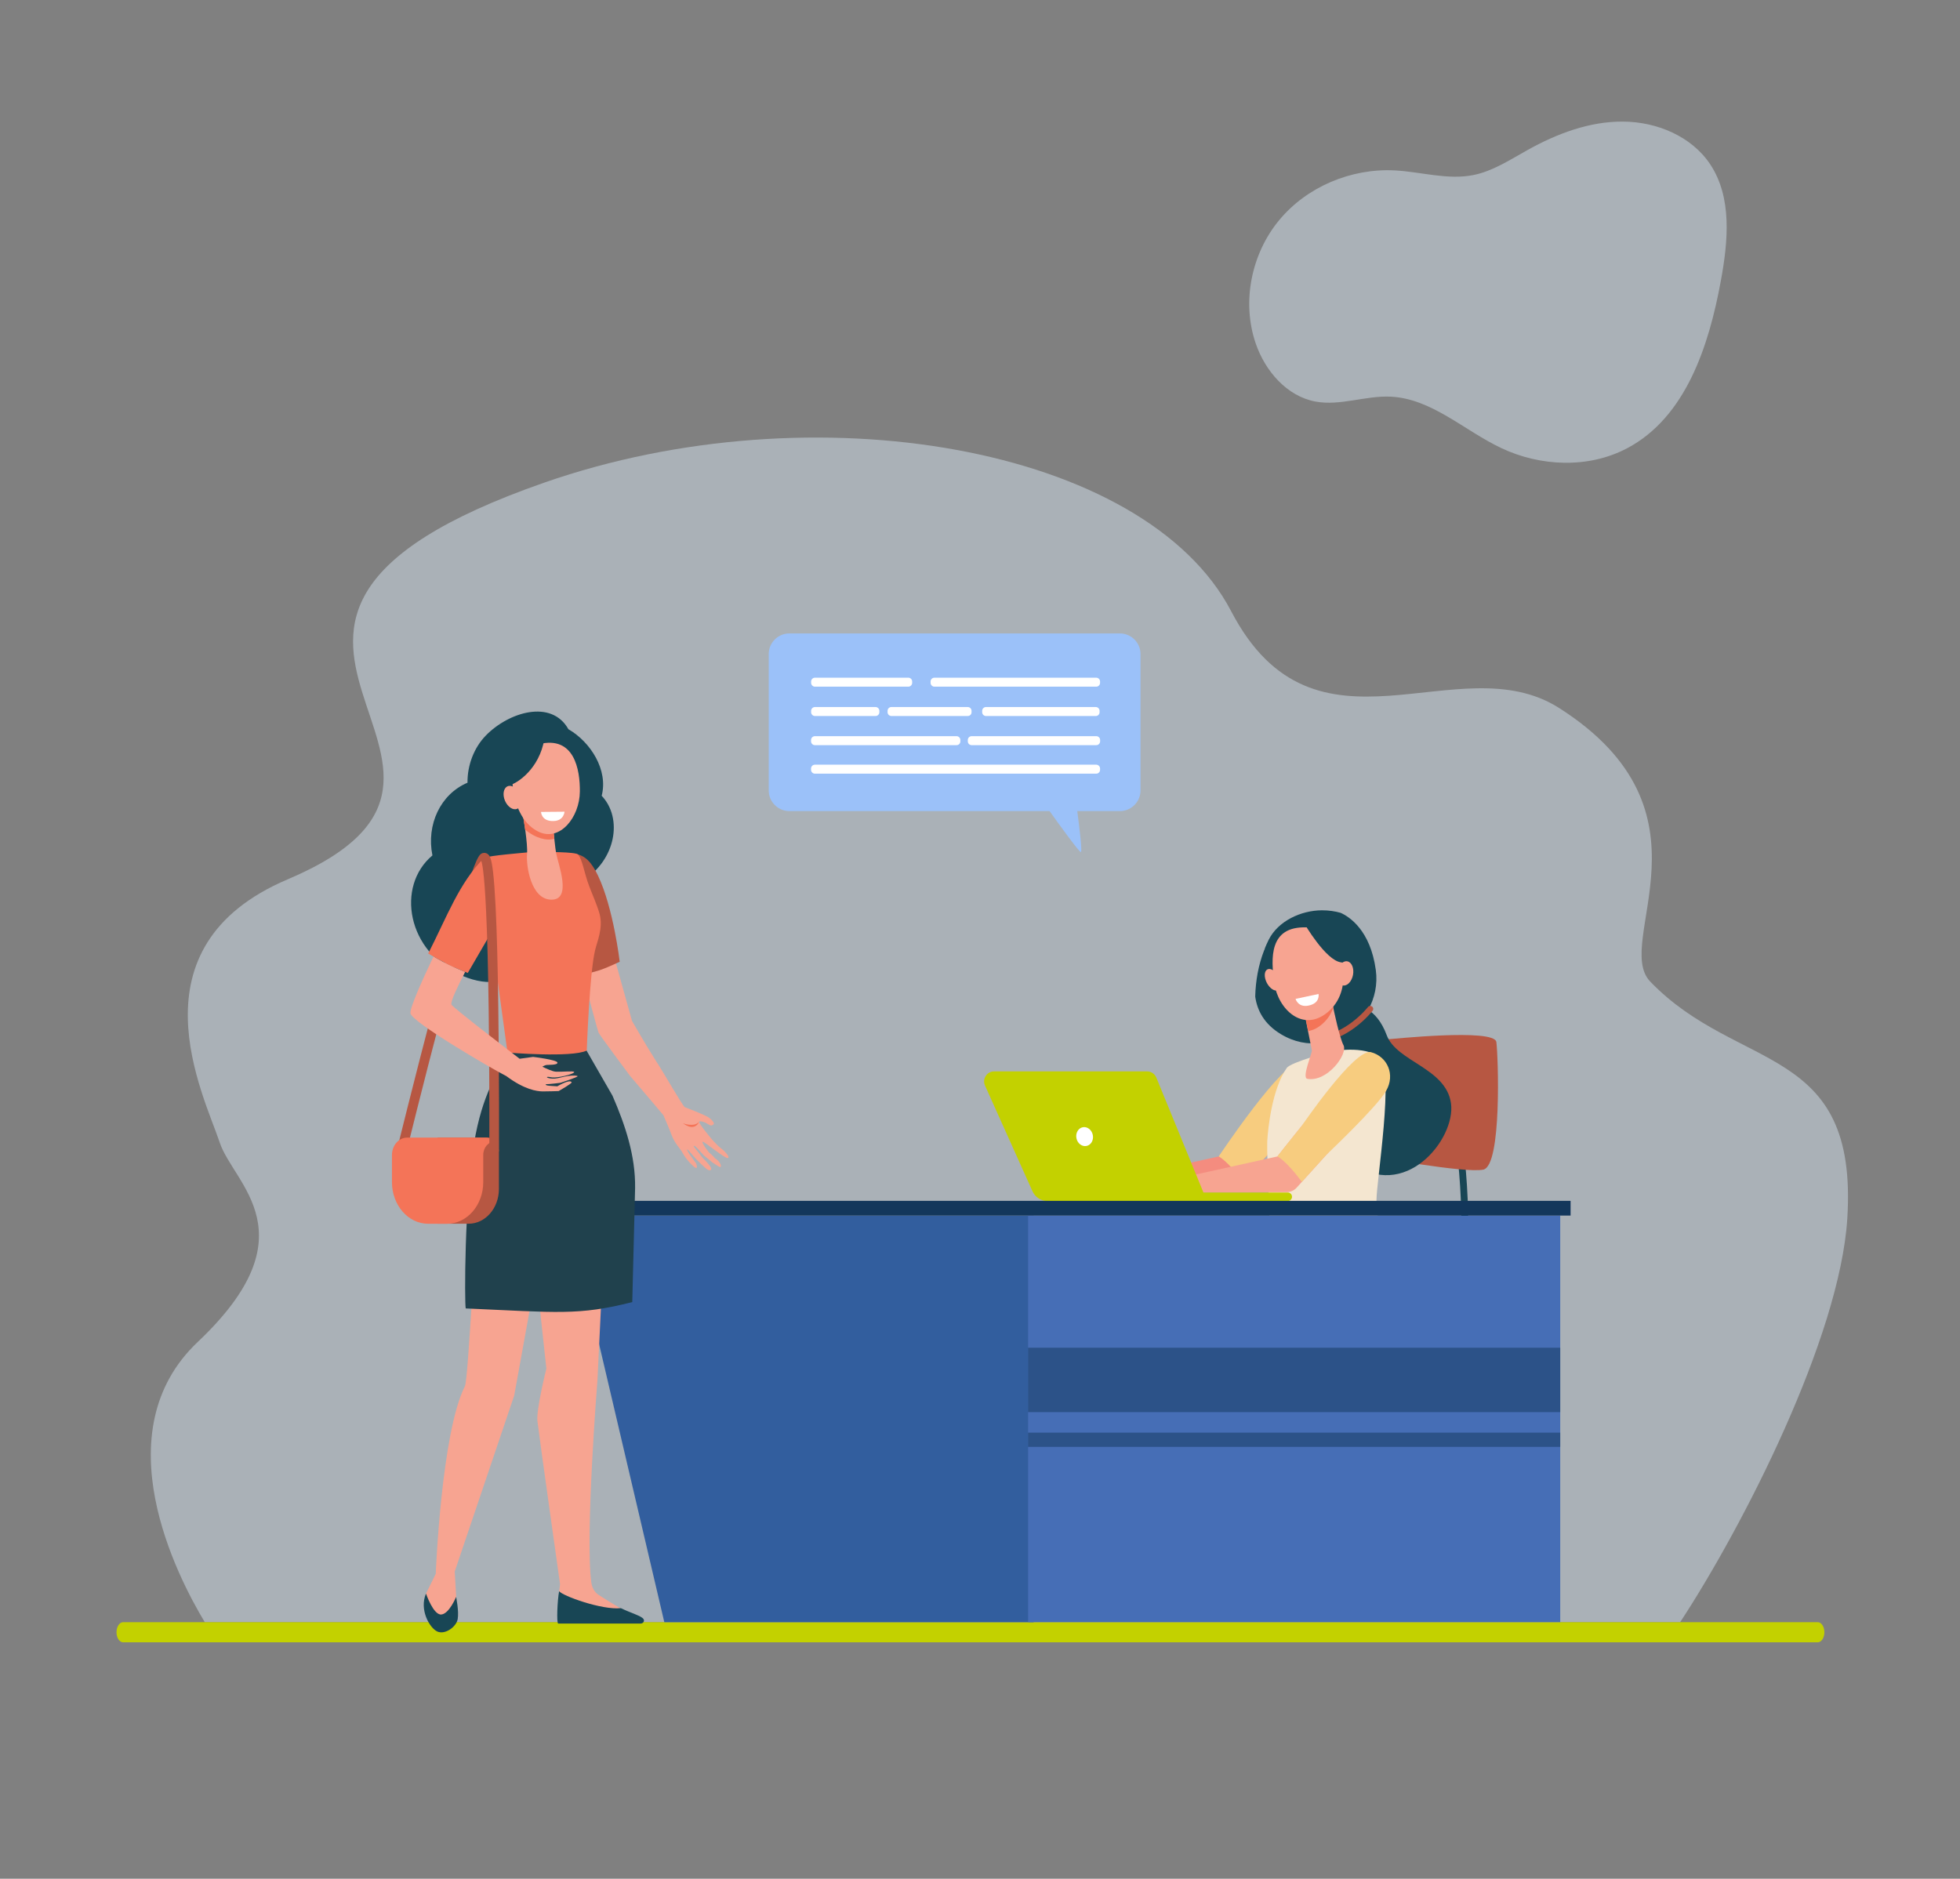
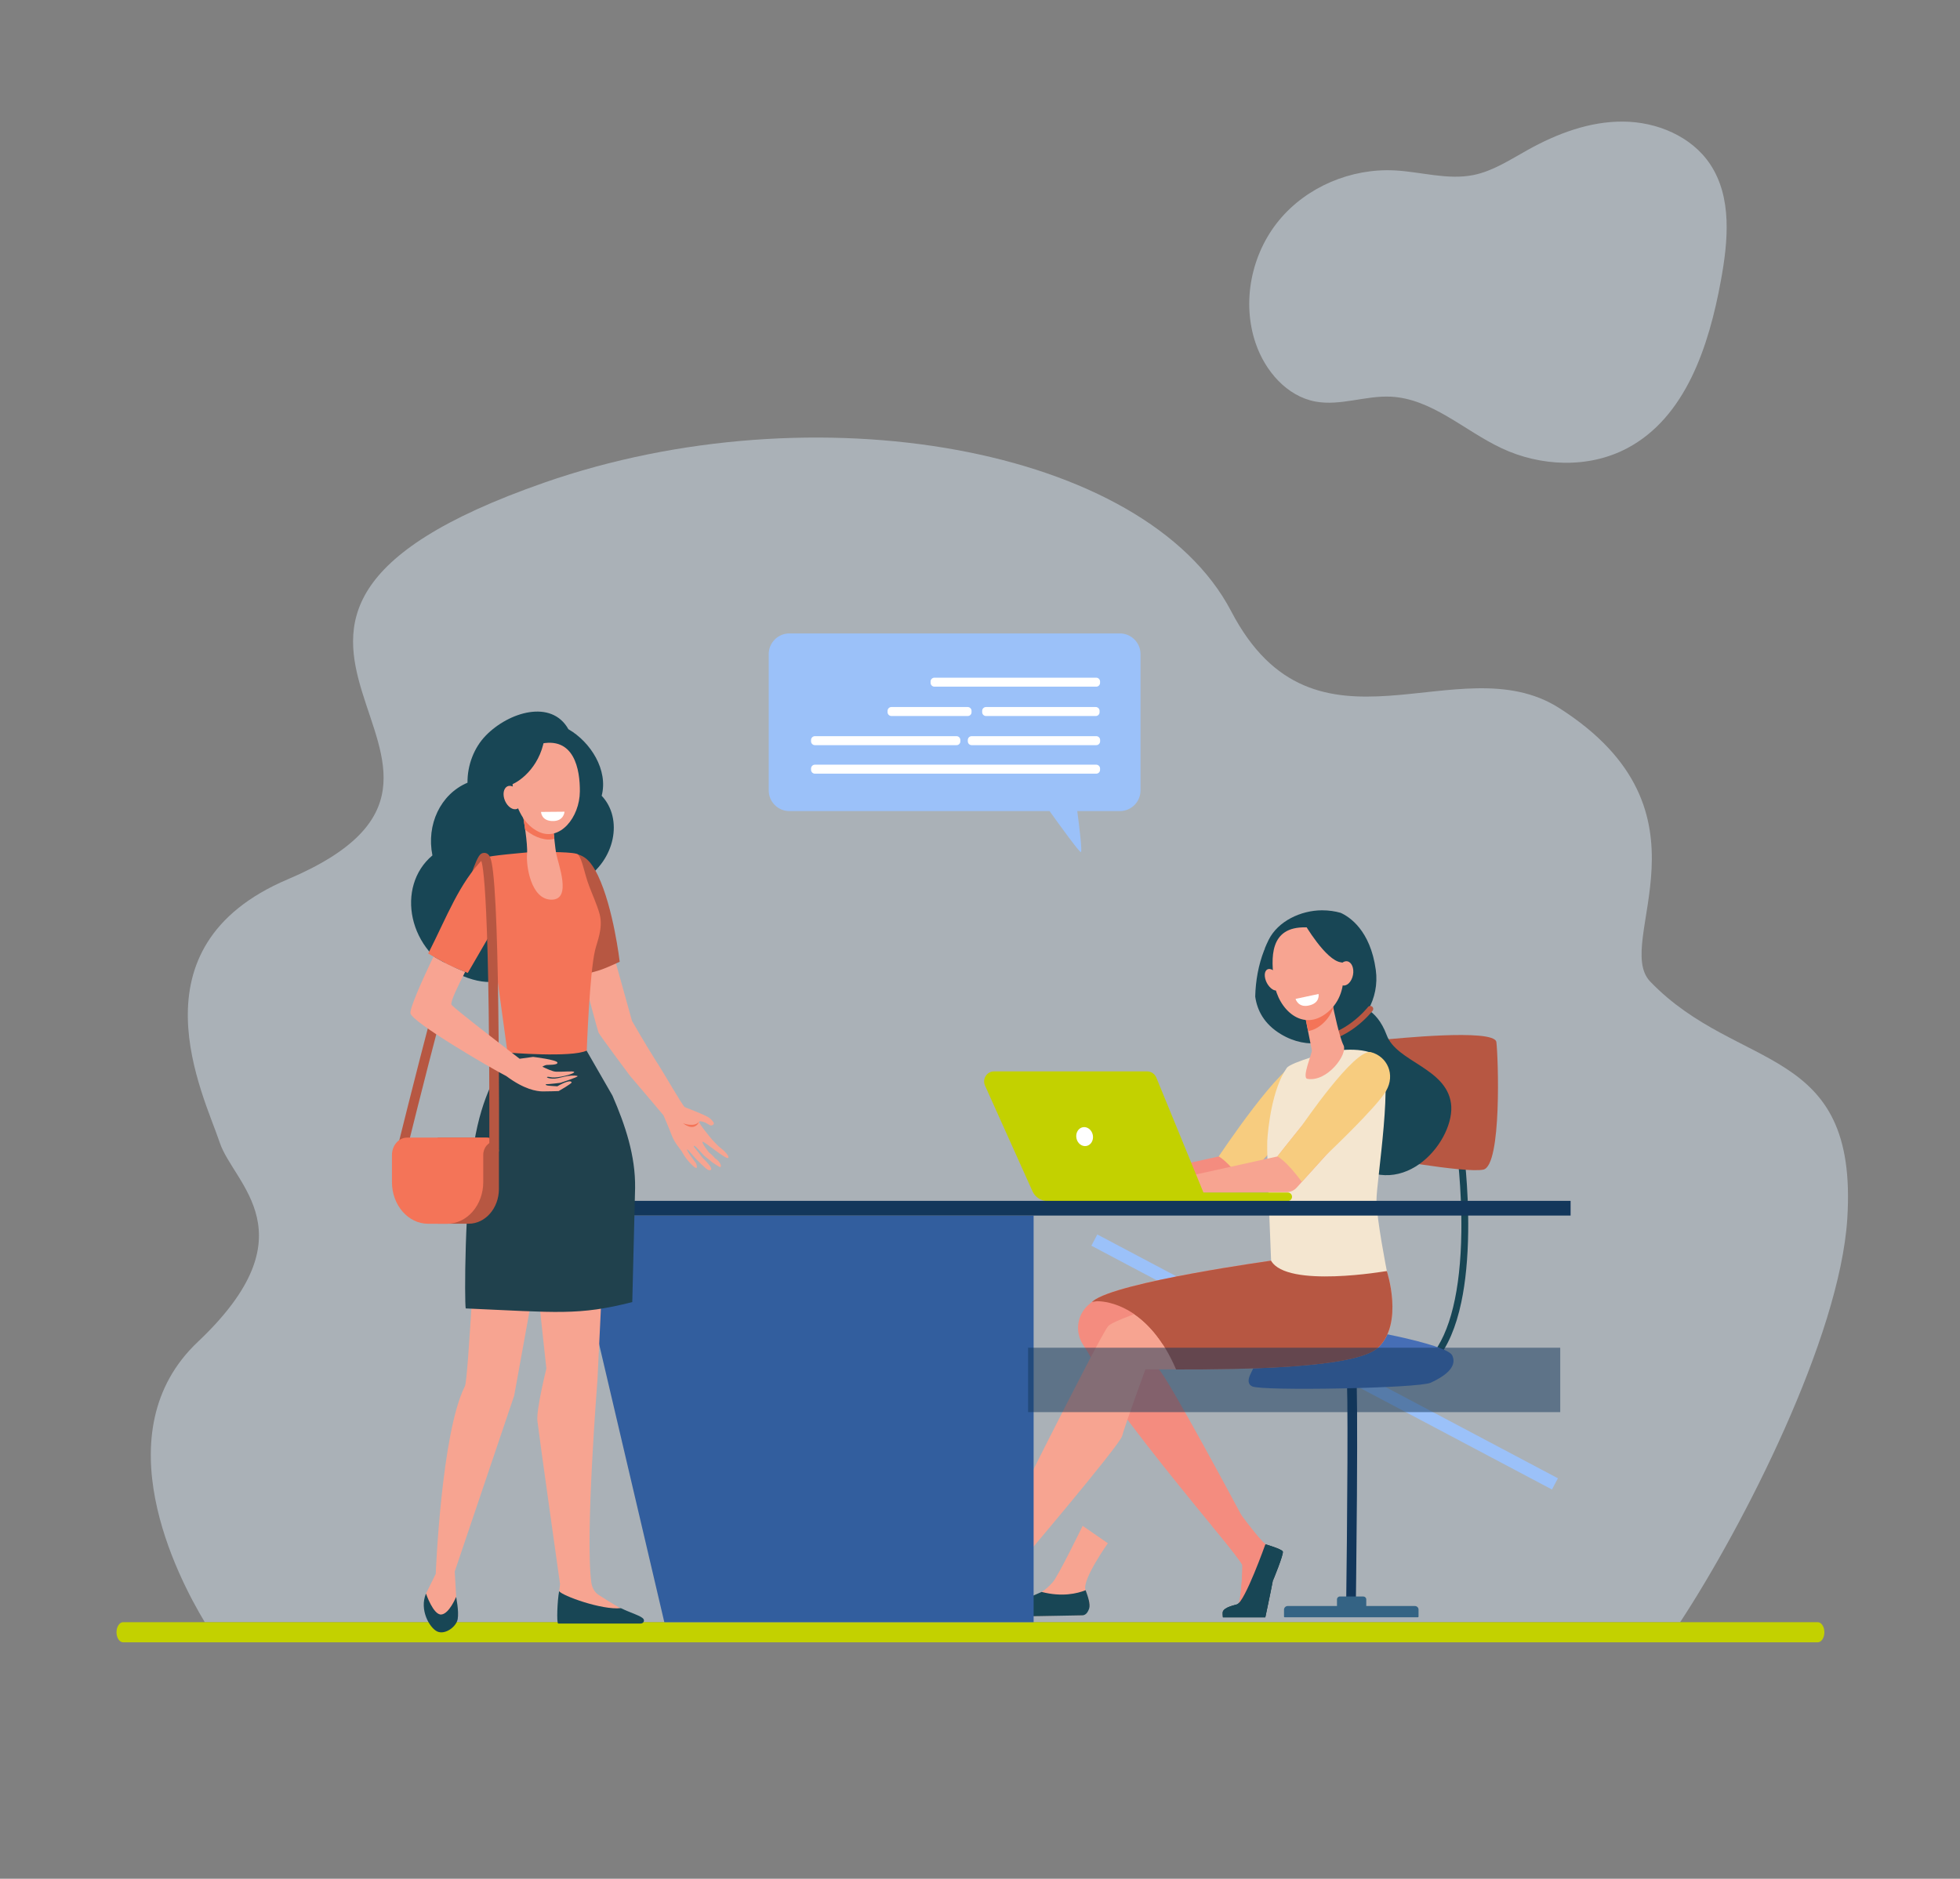
<svg xmlns="http://www.w3.org/2000/svg" id="Layer_1" x="0px" y="0px" width="2838.3px" height="2721px" viewBox="0 0 2838.3 2721" xml:space="preserve">
  <rect x="0" y="0" width="2838.3" height="2721" fill="#808080" stroke="none" />
  <g>
    <rect fill="none" width="2838.3" height="2726.4" />
    <g>
      <path opacity="0.5" fill="#D5E3EF" d="M2433,2349.5c91.4-139.3,231.2-412.4,242.1-584.6    c16.1-254.5-158.1-211.1-285.3-343.2c-55.5-57.6,104.5-245.7-132-396.3c-146.7-93.4-353.2,92.9-474.9-140.1    C1658.2,646.5,1178.2,562.9,788.1,699c-594.6,207.4,15.4,410.4-371.4,574.5c-231.4,98.2-121.6,311.8-98.5,381.3    c20.1,60.5,133.9,132.1-31.8,288.7c-138,130.4-29.9,339.6,10.2,406H2433z" />
      <path fill="#C3D100" d="M178.4,2349.4h2453.8c5.4,0,9.7,6.5,9.7,14.6s-4.3,14.6-9.7,14.6H178.4c-5.4,0-9.7-6.5-9.7-14.6    S173.1,2349.4,178.4,2349.4z" />
      <rect x="1540.5" y="1964.2" transform="matrix(-0.884 -0.468 0.468 -0.884 2689.979 4614.561)" fill="#9BC1F9" width="754.5" height="18.4" />
      <g>
        <path fill="#13375B" d="M1963.2,2341.5l-14-0.1c1.8-135.8,3.5-341.9,0.4-353.5c0,0,0.2,0.7,0.9,1.6l11.4-6.6     c1.8,2.1,2.9,3.3,3.3,61c0.2,29.7,0.1,70.7-0.2,121.9C1964.4,2253,1963.2,2340.6,1963.2,2341.5z" />
        <g>
          <path fill="#184655" d="M2079.9,1970l-7.5-6.4c27.6-32.6,42.7-94.6,43.8-179.5c0.8-64.7-6.8-120.2-6.9-120.7l9.8-1.4      c0.1,0.6,7.9,56.7,7,122.1c-0.5,38.5-3.8,72.7-9.9,101.6C2108.5,1922.4,2096.3,1950.7,2079.9,1970z" />
        </g>
        <path fill="#B75742" d="M2008.2,1505.3c4.1,0,156-16.5,158.7,3.9s8.2,179.4-19,184.8s-159-19-159-19L2008.2,1505.3z" />
        <path fill="#466EB6" d="M1813.6,1980.8c5.9-1.2-14.9,20.4,0,27.2c14.9,6.8,240.5,2.7,258.2-5.4c17.7-8.2,39.4-21.7,31.3-39.4     c-8.2-17.7-147.2-40.8-147.2-40.8l-126,34C1829.9,1956.3,1806.8,1982.1,1813.6,1980.8z" />
        <path fill="#346384" d="M2048.9,2326h-184.2c-2.9,0-5.3,2.4-5.3,5.3v10.1c0,0.5,0.4,0.9,0.9,0.9h193c0.5,0,0.9-0.4,0.9-0.9v-10.1     C2054.3,2328.4,2051.9,2326,2048.9,2326z" />
        <path fill="#346384" d="M1974.3,2312.2h-34c-2.3,0-4.2,1.9-4.2,4.2v13.5c0,2.3,1.9,4.2,4.2,4.2h34c2.3,0,4.2-1.9,4.2-4.2v-13.5     C1978.5,2314.1,1976.6,2312.2,1974.3,2312.2z" />
      </g>
      <path fill="#F48C7F" d="M1868.5,1926c4.5-2.2,124.7-86.6,124.7-86.6L1846,1825c0,0-230.1,31.5-263.6,59.5c-2.4,2-4.6,3.9-6.7,5.8    c-16.5,14.9-19.3,39.7-6.8,58.1c22.7,33.3,8.5,29.9,47,84.6c45.6,64.8,152.5,193.2,152.5,193.2l0,0c12.9,15.9,30.5,38,30.7,40.9    c0.3,4.6-1.7,54.6-7,59.1c-5.2,4.6-20.6,7.8-15.6,13c3.7,3.9,32.4,3.1,51.4,2c5.5-0.3,12.5-44.6,14.7-51.1    c3.2-9.4,10.9-30.7,8-37.3c-1.4-3.2-8.2-9.8-17.7-16c-6.1-3.9-22.6-25.1-34.6-41.2c0,0-109.6-205.2-121-213.2    c-11.3-8-55.7-58.7-55.7-58.7s74,28,77.4,28C1702.5,1951.8,1864,1928.3,1868.5,1926z" />
      <path fill="#0E2E35" d="M1832.4,2236.6c0,0-29.5,83-41,87c-3.1,1.1-17.8,3.8-20.5,10.3c-0.8,2,0,8.5,0,8.5h61.4    c0,0,7.8-36.6,10.8-52.6c0,0,16.3-39.3,14.5-42.8C1855.8,2243.3,1832.4,2236.6,1832.4,2236.6z" />
      <path fill="#F7A491" d="M2008.2,1840.8c0,0-127.3-12.3-171.1,0c-43.8,12.3-219.9,66.2-232.2,79.7    c-12.3,13.5-171.6,334-171.7,334.1c-8.7,16.9-17.5,33-21,36.9c-4.8,5.4-10.4,10.7-16,14.1c-2.2,1.3-8.3,5.2-10,6    c-25.7,12.4-32.2,16.3-40.2,22.2c-4.9,3.6-8.9,7.5-2.8,7.4l111.8-1.8c0,0,4.9-2,9.2-10.1c4.3-8-3.2-19.2-4.9-27.8    c-1.2-5.9,3-16.6,8.8-27.7l0,0c0,0,153.6-180.6,156.9-194.1c3.4-13.5,33.7-96.5,33.7-96.5c74,0,299,3.9,336.8-31.4    C2033.4,1916.5,2008.2,1840.8,2008.2,1840.8z" />
-       <path fill="#0E2E35" d="M1508.4,2305.6c29.6,7.6,51.4,2.4,63.7-2.5c3.2,8.9,7.3,20.1,5.1,26.6c-2.7,7.9-6.6,9.7-10,9.8    c-27,0.7-98.9,1.7-119.5,1.9c-2.9,0-4.5-3.3-2.6-5.5C1450.2,2329.8,1506.2,2306.9,1508.4,2305.6z" />
      <path fill="#B75742" d="M1846.1,1825.1c0,0-230.1,31.5-263.6,59.5c-0.4,0.3-0.8,0.7-1.2,1c4.2-0.7,6.7-1,6.7-1s53-3.4,95.9,62.3    c8.3,3,14.4,5,15.3,5c3.4,0,164.9-23.6,169.4-25.8c4.5-2.2,124.7-86.6,124.7-86.6L1846.1,1825.1z" />
      <path fill="#B75742" d="M2008.2,1840.8c0,0-127.3-12.3-171.1,0c-32.4,9.1-137.3,41-194.7,62.4c20.3,13.9,42.7,38.1,60.7,80.2    c95.3,0.1,260.5-1.7,292.4-31.5C2033.4,1916.5,2008.2,1840.8,2008.2,1840.8z" />
      <path fill="#F48C7F" d="M1630.5,1704.6l134.3-29.7c0,0,48.6-62.4,95.2-116.1c13.7,13.6,21.4,34.5,35.2,47.9l-102.5,113.4    c-3.7,4.1-8.9,6.4-14.5,6.5l-142.4,0.5l-48.7,3.9v-31.2L1630.5,1704.6z" />
      <path fill="#F7CC7F" d="M1882.4,1539.8c-23.5-6.2-117.6,135.1-117.6,135.1s12.7,5.9,35.4,36.9l36.2-40.1l0.1,0.1    c0,0,72-68,85.7-91.7C1935.9,1556.3,1905.9,1546,1882.4,1539.8z" />
      <path fill="#184655" d="M1830.7,1376.1c0.6-1.1,0.9-1.8,0.9-1.8l-0.1-0.5c1.7-4.2,3.5-8.3,5.6-12.5c13.5-27.3,46.8-42.8,77.2-42.9    c9.9,0,18.9,1.3,27.2,3.7c12.4,5.6,42.9,25,50.8,82.6c2.9,21-1.6,41-11,57.9c8.2,5.1,19,15.6,26.8,36.6    c14.3,38.7,85.9,47.3,93.1,98.8c7.2,51.6-67.3,144.6-146.1,84.5c-60-45.8-50.2-133.1-42.1-172.1c-18.7,2.6-38.8-1-58.1-12.6    c-24.6-14.8-34.5-34.9-37.2-54.5C1818.3,1420.5,1822.2,1397.9,1830.7,1376.1z" />
      <path fill="#F4E6D0" d="M1928.4,1522.7c0,0,47.7-9.4,69.5,8.8c21.8,18.2-4.7,179.9-4.6,206.7c0,26.8,15,102.6,15,102.6    s-144.6,25.3-167.6-14.9c0,0-6.5-153.4-5.6-172.6c1-19.3,7.1-76.5,28.3-106.6C1869.3,1538.2,1928.4,1522.7,1928.4,1522.7z" />
      <g>
        <path fill="#B75742" d="M1902.7,1509.9c48.8,0,83.6-44.2,85-46.1c1.5-1.9,1.1-4.6-0.8-6c-1.9-1.5-4.6-1.1-6,0.8l0,0     c-0.3,0.4-33.7,42.7-78.2,42.7c-2.4,0-4.3,1.9-4.3,4.3C1898.4,1508,1900.3,1509.9,1902.7,1509.9z" />
      </g>
      <path fill="#F7A491" d="M1928.7,1448.9c0,0,0.3,1.4,0.7,3.9c2.2,11.6,10.5,50.3,16.1,60.9c6.8,12.8-23.3,53.8-52.3,48.8    c-8.6-1.5,7.3-37.6,6.5-41.4c-1.5-7.3-3.4-17.3-5.5-27.6c-1.1-5.8-2.3-11.6-3.4-17.2c-3.1-15.7-5.6-28.5-5.6-28.5L1928.7,1448.9z" />
      <path fill="#F47458" d="M1929.4,1452.7c-0.5-2.4-0.7-3.9-0.7-3.9l-43.4-1.1c0,0,2.5,12.8,5.6,28.5c1.1,5.5,2.2,11.3,3.4,17.1    c6.7-1,13.7-4.2,20.7-10.4c7.7-6.7,12.7-14.7,15.7-23.3C1930.2,1456.9,1929.7,1454.6,1929.4,1452.7z" />
      <path fill="#F48C7F" d="M1755,2209.9c0,0,43.9,52.6,44.2,57.2s-1.7,54.6-7,59.1c-5.2,4.6-20.6,7.8-15.6,13    c3.7,3.9,32.4,3.1,51.4,2c5.5-0.3,12.5-44.6,14.7-51.1c3.2-9.4,10.9-30.7,8-37.3c-1.4-3.2-8.2-9.8-17.7-16    c-10-6.5-48.4-59.8-48.4-59.8L1755,2209.9z" />
      <path fill="#184655" d="M1832.4,2236.6c0,0-29.5,83-41,87c-3.1,1.1-17.8,3.8-20.5,10.3c-0.8,2,0,8.5,0,8.5h61.4    c0,0,7.8-36.6,10.8-52.6c0,0,16.3-39.3,14.5-42.8C1855.8,2243.3,1832.4,2236.6,1832.4,2236.6z" />
      <path fill="#F7A491" d="M1604.3,2235.1c0,0-35.8,50.5-32.7,66.4c1.7,8.6,9.2,19.7,4.9,27.8s-9.2,10.1-9.2,10.1l-111.8,1.8    c-6.1,0.1-2.1-3.8,2.8-7.4c8-5.9,14.5-9.8,40.2-22.2c1.7-0.8,7.8-4.7,10-6c5.6-3.4,11.2-8.7,16-14.1c8-8.9,43.3-81.6,43.3-81.6    L1604.3,2235.1z" />
      <path fill="#184655" d="M1508.4,2305.6c29.6,7.6,51.4,2.4,63.7-2.5c3.2,8.9,7.3,20.1,5.1,26.6c-2.7,7.9-6.6,9.7-10,9.8    c-27,0.7-98.9,1.7-119.5,1.9c-2.9,0-4.5-3.3-2.6-5.5C1450.2,2329.8,1506.2,2306.9,1508.4,2305.6z" />
      <path fill="#F7A491" d="M1715.5,1704.6l134.3-29.7c0,0,48.6-62.4,95.2-116.1c13.7,13.6,21.4,34.5,35.2,47.9l-102.5,113.4    c-3.7,4.1-9,6.4-14.5,6.5l-142.4,0.5l-48.7,3.9v-31.2L1715.5,1704.6z" />
      <g>
        <path fill="#C3D100" d="M1439.6,1551.7h221.5c5.9,0,11.1,3.5,13.4,9l68.2,166.4h122.1c3.4,0,6.2,2.8,6.2,6.2l0,0     c0,3.4-2.8,6.2-6.2,6.2h-347.6c-9.6,0-18.2-5.6-22.1-14.3l-68.7-153C1422.1,1562.5,1429.1,1551.7,1439.6,1551.7z" />
        <path fill="#FFFFFF" d="M1558.8,1648.5c1.5,7.5,8,12.5,14.6,11.2c6.5-1.3,10.6-8.4,9.1-15.9s-8-12.5-14.6-11.2     C1561.4,1633.9,1557.3,1641.1,1558.8,1648.5z" />
      </g>
      <path fill="#F7A491" d="M1891.1,1343.1c0,0,23.4-2.6,38.1,15.8c14.7,18.5,30.5,75.5-6,106.6c-36.5,31-72.5-4.1-77.8-41.3    C1840.1,1387,1838,1341.8,1891.1,1343.1z" />
      <path fill="#F7A491" d="M1834.6,1423.7c4.4,8.2,11.7,12.8,16.3,10.2c4.7-2.6,4.9-11.4,0.6-19.6c-4.4-8.2-11.7-12.8-16.3-10.2    C1830.5,1406.7,1830.3,1415.4,1834.6,1423.7z" />
      <path fill="#184655" d="M1888.5,1337c0,0,31.3,54.3,53.7,56.8c22.4,2.5,25.3,31.4,25.3,31.4s-8-66.5-30.2-79.3    C1915.2,1333.1,1888.5,1337,1888.5,1337z" />
      <path fill="#F7A491" d="M1936.3,1407.5c-1.8,9.6,1.8,18.5,8.2,19.7c6.3,1.3,12.9-5.5,14.8-15.2c1.8-9.6-1.8-18.5-8.2-19.7    C1944.8,1391.1,1938.1,1397.8,1936.3,1407.5z" />
      <path fill="#FFFFFF" d="M1909.4,1439.6l-33.3,7.1c0,0,3.5,12.5,18.2,9.8C1912.3,1453.2,1909.4,1439.6,1909.4,1439.6z" />
      <path fill="#F7CC7F" d="M1985.4,1523.9c-23.5-6.2-100.1,106.4-100.1,106.4c-20.9,25.8-35.5,44.5-35.5,44.5s12.7,5.9,35.4,36.9    l36.2-40.1l0.1,0.1c0,0,72-68,85.7-91.7C2021,1556.3,2008.9,1530.1,1985.4,1523.9z" />
      <polygon fill="#325E9E" points="1496.8,2349.4 962,2349.4 823.9,1760.5 1496.8,1760.5   " />
-       <rect x="1488.8" y="1760.5" fill="#466EB6" width="770.6" height="588.8" />
      <rect x="748.5" y="1739.2" fill="#13375B" width="1525.9" height="21.3" />
      <g>
        <path fill="#9BC1F9" d="M1621.7,917.4h-478.6c-16.5,0-29.9,13.4-29.9,29.9v197.5c0,16.5,13.4,29.9,29.9,29.9h376.8     c15.2,21.3,42.9,59.4,45.3,59.4c2.3,0-2.1-36-5.2-59.4h61.7c16.5,0,29.9-13.4,29.9-29.9V947.3     C1651.6,930.8,1638.2,917.4,1621.7,917.4z" />
-         <path fill="#FFFFFF" d="M1315.4,994.5h-135.3c-3,0-5.5-2.5-5.5-5.5v-2c0-3,2.5-5.5,5.5-5.5h135.3c3,0,5.5,2.5,5.5,5.5v2     C1320.9,992,1318.4,994.5,1315.4,994.5z" />
-         <path fill="#FFFFFF" d="M1267.9,1037h-87.8c-3,0-5.5-2.5-5.5-5.5v-2c0-3,2.5-5.5,5.5-5.5h87.8c3,0,5.5,2.5,5.5,5.5v2     C1273.4,1034.6,1270.9,1037,1267.9,1037z" />
        <path fill="#FFFFFF" d="M1401.4,1037h-110.6c-3,0-5.5-2.5-5.5-5.5v-2c0-3,2.5-5.5,5.5-5.5h110.6c3,0,5.5,2.5,5.5,5.5v2     C1406.9,1034.6,1404.5,1037,1401.4,1037z" />
        <path fill="#FFFFFF" d="M1586.8,1037h-159c-3,0-5.5-2.5-5.5-5.5v-2c0-3,2.5-5.5,5.5-5.5h159c3,0,5.5,2.5,5.5,5.5v2     C1592.3,1034.6,1589.9,1037,1586.8,1037z" />
        <path fill="#FFFFFF" d="M1587.5,994.5h-234.4c-3,0-5.5-2.5-5.5-5.5v-2c0-3,2.5-5.5,5.5-5.5h234.4c3,0,5.5,2.5,5.5,5.5v2     C1593,992,1590.6,994.5,1587.5,994.5z" />
        <path fill="#FFFFFF" d="M1587.5,1120.5H1180c-3,0-5.5-2.5-5.5-5.5v-2c0-3,2.5-5.5,5.5-5.5h407.5c3,0,5.5,2.5,5.5,5.5v2     C1593,1118,1590.6,1120.5,1587.5,1120.5z" />
        <path fill="#FFFFFF" d="M1385.2,1079.2H1180c-3,0-5.5-2.5-5.5-5.5v-2c0-3,2.5-5.5,5.5-5.5h205.2c3,0,5.5,2.5,5.5,5.5v2     C1390.7,1076.8,1388.3,1079.2,1385.2,1079.2z" />
        <path fill="#FFFFFF" d="M1587.5,1079.2H1407c-3,0-5.5-2.5-5.5-5.5v-2c0-3,2.5-5.5,5.5-5.5h180.6c3,0,5.5,2.5,5.5,5.5v2     C1593,1076.8,1590.6,1079.2,1587.5,1079.2z" />
      </g>
      <rect x="1488.8" y="1951.9" opacity="0.5" fill="#13375B" width="770.6" height="93.3" />
-       <rect x="1488.8" y="2074.9" opacity="0.5" fill="#13375B" width="770.6" height="20.6" />
      <g>
        <g>
          <path fill="#184655" d="M670.1,1413.5c79.6,33.4,105.2-39.6,103.2-37.7c1.5-1.7,13.5-7,21.2-10.8c31.9-16,51.2-53.1,50.5-90.5      c45.8-28.5,57.7-88.7,26.3-122c9.7-37-15.8-77.7-48.2-96.4c-24.5-43.7-86.4-25-119.7,9.3c-16.9,17.4-26.7,42.8-26.4,68.2      c-39.2,16.6-59.8,60.8-50.8,105.3C573.1,1283.3,588.9,1379.3,670.1,1413.5z" />
          <g>
            <path fill="#B75742" d="M588.3,1669.1l-13.6-3.5c0.3-1,26.1-105.8,53.6-210c16.2-61.2,29.8-110.4,40.4-146       c20.9-70.2,25.6-72.1,29.7-73.9l5.3,13.3c1-0.4,1.5-1,1.5-1c-3.3,3.9-16.4,32.8-65,217.6       C613.3,1567.6,588.6,1668.1,588.3,1669.1z" />
          </g>
          <g>
            <path fill="#F7A491" d="M1047.6,1666c0,0-6.1-4.9-8-6.7c-2.2-2.1-8.5-8.9-8.5-8.9s-20.6-24.6-18.6-26c1.9-1.4,7.8,0.9,9.6,1.9       c1.8,1.1,4,2.2,5.8,3.2c1.8,1.1,4.1,0.6,5.6-1.5c1.5-2.2-4.8-8-7.3-9.6c-8-4.9-32-13.8-34.5-14.9c-3-1.2-30.8-50.5-41.6-66.6       l0,0c-17-26.9-33.1-55.4-34.9-58.3l-36.6-131.4l-53.2-5.3c0,0,38.6,146.4,41.3,153.5c1.3,3.4,45.5,62.7,45.6,62.7       c23.6,27.8,44.5,52.3,48.4,57.1c0,0,7.7,17.5,12,29s12.8,20.3,14.5,23.3c0.2,0.4,5.5,11.2,16.3,21.1c9.3,8.5,4.4-3.9,4.4-3.9       s-14.5-19-12.8-19.9c1.3-0.7,8.6,10.2,18.8,19.7c2.6,2.5,5.2,4.9,7.6,7.1c6.3,5.8,11.7,3.5,6-3.7c-2-2.5-5.4-6.6-8.3-9.2       c-3.1-2.8-5-6.3-7.3-9.1c-4.4-5.4-7.7-9.3-7.4-9.4c0.4-0.1,0.3-1.8,3.2,0.7c3.5,3,9.4,11.1,14.8,15.2c3.1,2.3,9.2,7.5,9.2,7.5       s10.9,7.3,11.4,6.8c3.1-2.8-3.2-10.3-7.8-12.9c-2.1-3.2-8.7-8.5-8.7-8.5s-11-13.8-9.1-15.4c1.6-1.3,34.2,26.4,37,23.4       C1057.1,1674.8,1047.6,1666,1047.6,1666z" />
            <path fill="#F47458" d="M989.1,1626.9c0,0,16.4,6.2,23.2-2.2c0,0-2.1,6.3-8.7,7.4C997.1,1633.3,989.1,1626.9,989.1,1626.9z" />
          </g>
          <path fill="#F7A491" d="M761,1703.2l30.2,278.9c0,0-14.7,59-13,75.7c1.8,16.8,32.8,236.5,32.8,236.5l-1.4,12.1l-0.8,35.8      l115.9,0.9c0,0-24.4-11.3-58.6-33.7c-2.5-1.7-8.3-6.9-9.8-17.4c-9.1-67.7,8.9-293.7,8.9-293.7l14.2-294.1L761,1703.2z" />
          <path fill="#F7A491" d="M695.1,1756.1c-6.5,1.7-16.5,241-21.9,251.6c-34.1,67.2-42.2,271.7-42.2,271.7l-14.1,28.6l3.2,27.6      c0,0,25.5,15.1,43.3,4.9l-2.8-27.6l-2.1-36.9l86.1-254.7l47.1-259.8L695.1,1756.1z" />
          <path fill="#20414D" d="M915.6,1885.8l4.1-165.1c0.7-46.7-14.3-91.4-32.8-133.9l-39.1-68c-12.6,4.1-19.5-34.4-32.7-32.8      c-10,1.2-16.8,3.5-26.1,4.1c-17.5,1.1-28.1,36.4-46.7,34.1c-0.1,1.1-11.7,5.6-12,6.4c-8.9,25-31.8,51.7-43.9,125.8      c-13.8,84.1-13.8,228.7-12,238.6C806.6,1900.8,838.1,1905.6,915.6,1885.8z" />
          <path fill="#184655" d="M808.3,2351.4h119.6c4.4-0.4,5.5-4.2,4-6.5c-3.2-4.7-17.1-8.2-32.8-15.8c-27.5,3-85.1-18-89.4-24.6      C807.1,2317.8,805.8,2350.8,808.3,2351.4z" />
          <path fill="#184655" d="M616.9,2308c0,0,10.6,31.2,22.1,30.3s21.5-25.5,21.5-25.5s4.3,20.7,2.3,32.1c-2,11.4-18.4,23.1-29.6,18      C622.1,2357.8,606.9,2331.4,616.9,2308z" />
          <path fill="#B75742" d="M839.3,1411.8c0,0,16.7-2.1,32.6-7.9c9.6-3.5,25.5-11,25.5-11s-9-77.8-31.5-124.9      c-9.3-19.5-18.7-28.9-31.9-31.1C834,1236.9,839.3,1411.8,839.3,1411.8z" />
          <path fill="#F47458" d="M868.3,1323.8c-3.4-12.6-10.9-29.2-15.2-40.7c-7.3-19.4-9.5-37.6-15.9-45.4c-3.5-4.2-48.1-3.6-53.6-4.1      c-2.3-0.2-11.2,0.3-19.8,0.9l0,0c-5.1,0.6-55.4,4.6-62.7,7.9c-36.2,36.3-53.8,85.2-81,138.6c0,0,20.4,12,36.7,19.6      c7.1,3.3,20.6,8.5,20.6,8.5l31.4-54.1c0.3-0.3,2-2.1,2.4-0.9c0.7,1.8,23.7,170.3,23.7,170.3s93,7.8,114.8-2.9      c0,0,4-112.5,12.1-145.5C864.6,1363.9,873.7,1344.1,868.3,1323.8z" />
          <path fill="#F7A491" d="M757.6,1182.8c0,0,7,39.2,5.6,54.7s5.3,65.4,35.4,65.5c30.1,0.2,9.6-51.8,6.8-67s-7.4-73.8-7.4-73.8      L757.6,1182.8z" />
          <path fill="#F47458" d="M760.5,1201.6c14.9,12.5,31.4,16.5,42.1,13.2c-2.4-22.6-4.7-52.4-4.7-52.4l-40.4,20.5      C757.6,1182.8,759.1,1191.1,760.5,1201.6z" />
          <path fill="#F7A491" d="M780.3,1077.8c0,0-23.4,2.5-33.7,23.7s-5.2,84.9,33.5,103.2c30.6,14.5,59.3-20.8,59.6-58.4      C840,1114.8,831.8,1065,780.3,1077.8z" />
          <path fill="#184655" d="M789.3,1062.4c-4.1,45.4-35,68.8-48.8,74c-19-20.6-11.6-46.7,4-58.9      C760,1065.3,789.3,1062.4,789.3,1062.4z" />
          <path fill="#F7A491" d="M752.7,1150.4c3.9,9,2.2,18.4-3.7,21s-13.8-2.6-17.7-11.6s-2.2-18.4,3.7-21      C740.9,1136.2,748.8,1141.4,752.7,1150.4z" />
          <path fill="#FFFFFF" d="M783.5,1175.9l34-0.3c0,0-0.7,12.9-15.6,13.5C783.7,1189.8,783.5,1175.9,783.5,1175.9z" />
          <path fill="#B75742" d="M722.5,1668.4v53.5c0,27.8-19.6,50.4-43.8,50.4h-45v-124.8h70.7c4.8,0,9.2,2.2,12.5,5.7      C720.3,1657.1,722.5,1662.5,722.5,1668.4z" />
          <path fill="#F47458" d="M716.9,1653.3h-0.3c-9.3,0-16.8,8.7-16.8,19.4v39.4c0,33.3-23.5,60.3-52.4,60.3H620      c-28.9,0-52.4-27-52.4-60.3v-39.2c0-14,9.8-25.3,22-25.3h114.9C709.2,1647.6,713.6,1649.8,716.9,1653.3z" />
          <g>
            <path fill="#B75742" d="M722.6,1667.4l-14-0.1c0-1,0.4-100.4-0.9-201.7c-0.8-59.5-2-108-3.7-144.1c-2.8-61.8-6.2-72.9-7.2-74.7       c-0.2-3.3,1.5-11,1.5-11c2.5-1,5.3-0.7,7.6,0.8c3.6,2.5,5.9,7.3,8.1,26.4c1.4,11.9,2.6,28.7,3.7,50       c1.8,35.8,3.1,84.8,3.9,145.8C723.1,1562.6,722.6,1666.3,722.6,1667.4z" />
          </g>
          <path fill="#F8A492" d="M793,1572.2c1.8,0.4,14.1,1.1,14.1,1.1s18.1-11,20.7-5.8c0.8,1.6-18.8,12.7-18.8,12.7      s-18.9,0.6-23.4,0.5c-8.4-0.2-26.1-2.6-52.4-22.2c-22.7-11.6-137.1-78.3-138.8-91c-1-7.5,16.4-46.6,33.3-82.1      c7.4,4.2,19,10.5,29,15.1c4.7,2.2,12.3,5.3,16.9,7.1c-10.9,21.1-21.3,42.8-19.9,47.3c1.2,3.9,98.8,78.5,98.8,78.5l19.5-2.7      c0,0,34.4,4.1,35.2,8.2s-14.5,3-16.5,3.6c-1.1,0.3-3.4,1.1-5.3,2.4c5.7,2.7,14.6,7,19.6,7.2c11.5,0.4,24.9-1.3,26.4,0.4      c1.7,1.9-15.9,7.3-28.2,8c-5.1,0.3-8.1-1.3-10.3-0.9c-3,0.6,2.3,3,10.7,2.5c4.8-0.3,13.2-3,18.5-3.7c8.7-1.2,13.6-0.6,14.3,0.2      c1.2,1.2-24.7,9.6-24.7,9.6s-16.9,2.2-20.7,2C790.8,1570.3,788.5,1571.3,793,1572.2z" />
        </g>
      </g>
    </g>
    <path opacity="0.5" fill="#D5E3EF" d="M2133.7,253.5c-37.5,7.5-75.8-4.7-113.9-6.7   c-63.1-3.3-127.5,23.6-167.7,72.4s-54.2,118.4-33.7,178.2c13.7,40,45.1,76.5,86.6,84.2c35.9,6.6,72.3-8.8,108.8-7.1   c59.4,2.8,106.4,49,160.1,74.4c57,27,126.7,29.8,182.4,0.3c84.9-44.9,118.4-148.1,135.7-242.6c10.5-57.1,16.6-120.6-15.6-168.9   c-27-40.4-77.3-61.3-125.9-61.6c-48.6-0.4-95.8,17.4-138.3,41.1C2186.8,231.3,2162,247.8,2133.7,253.5z" />
  </g>
</svg>